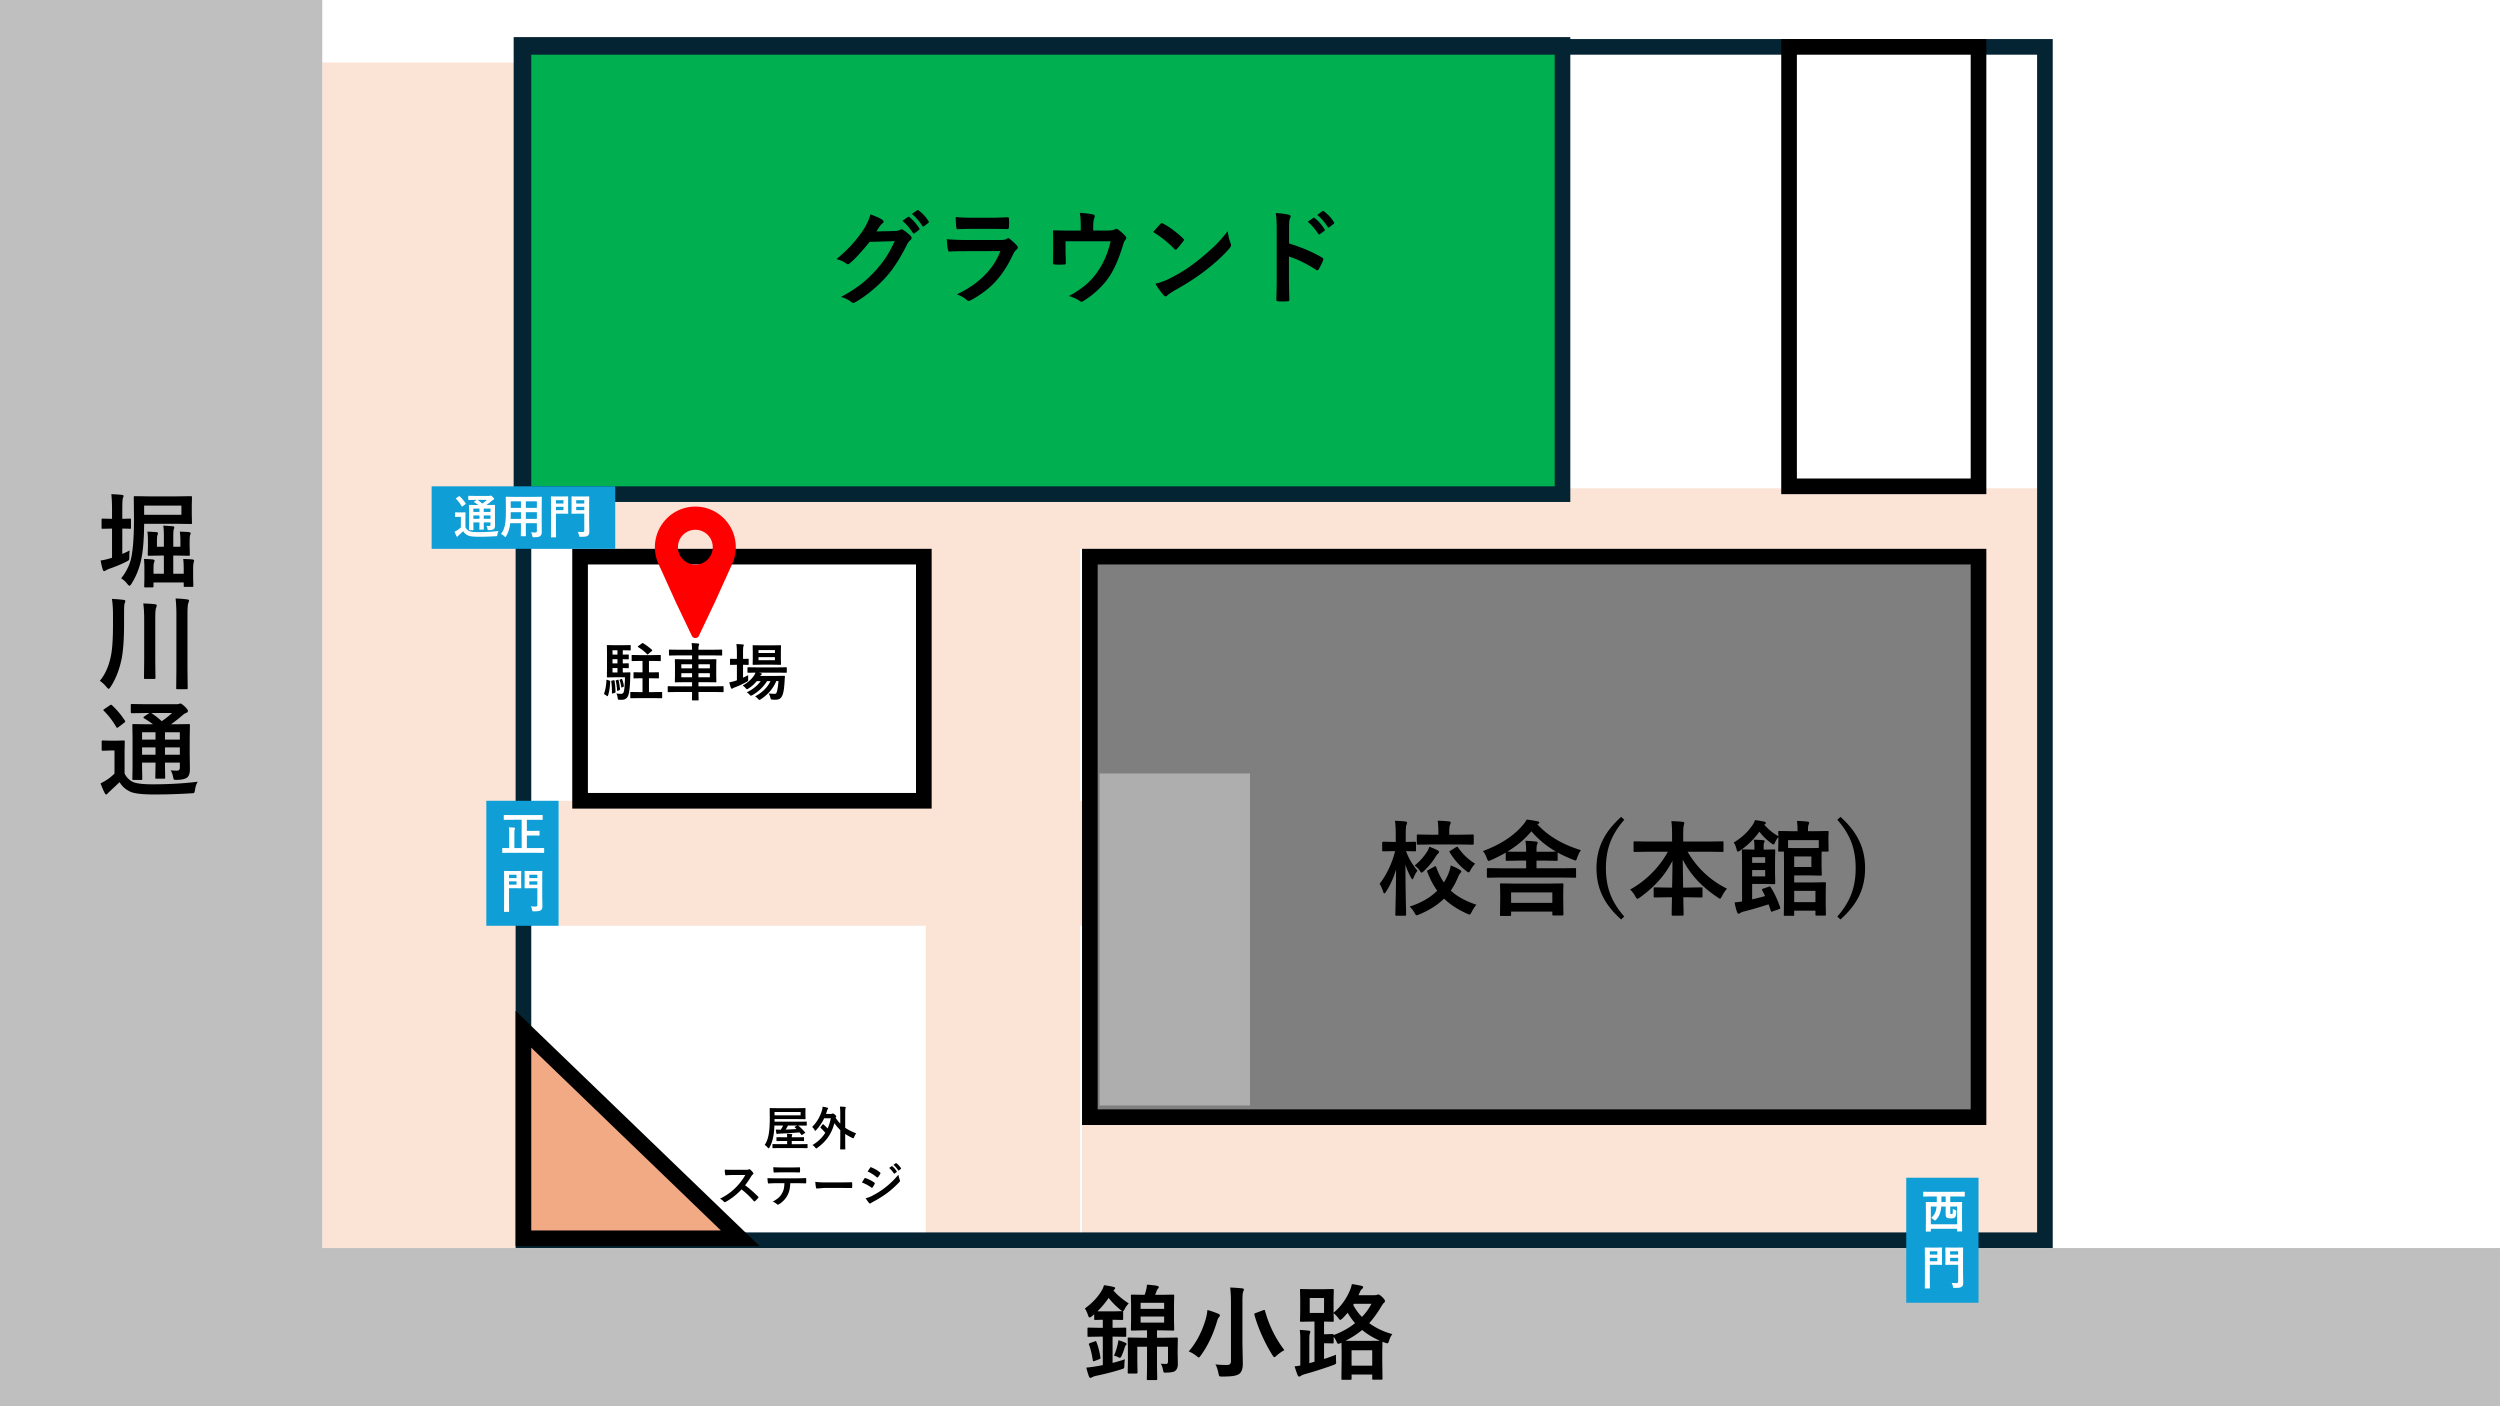
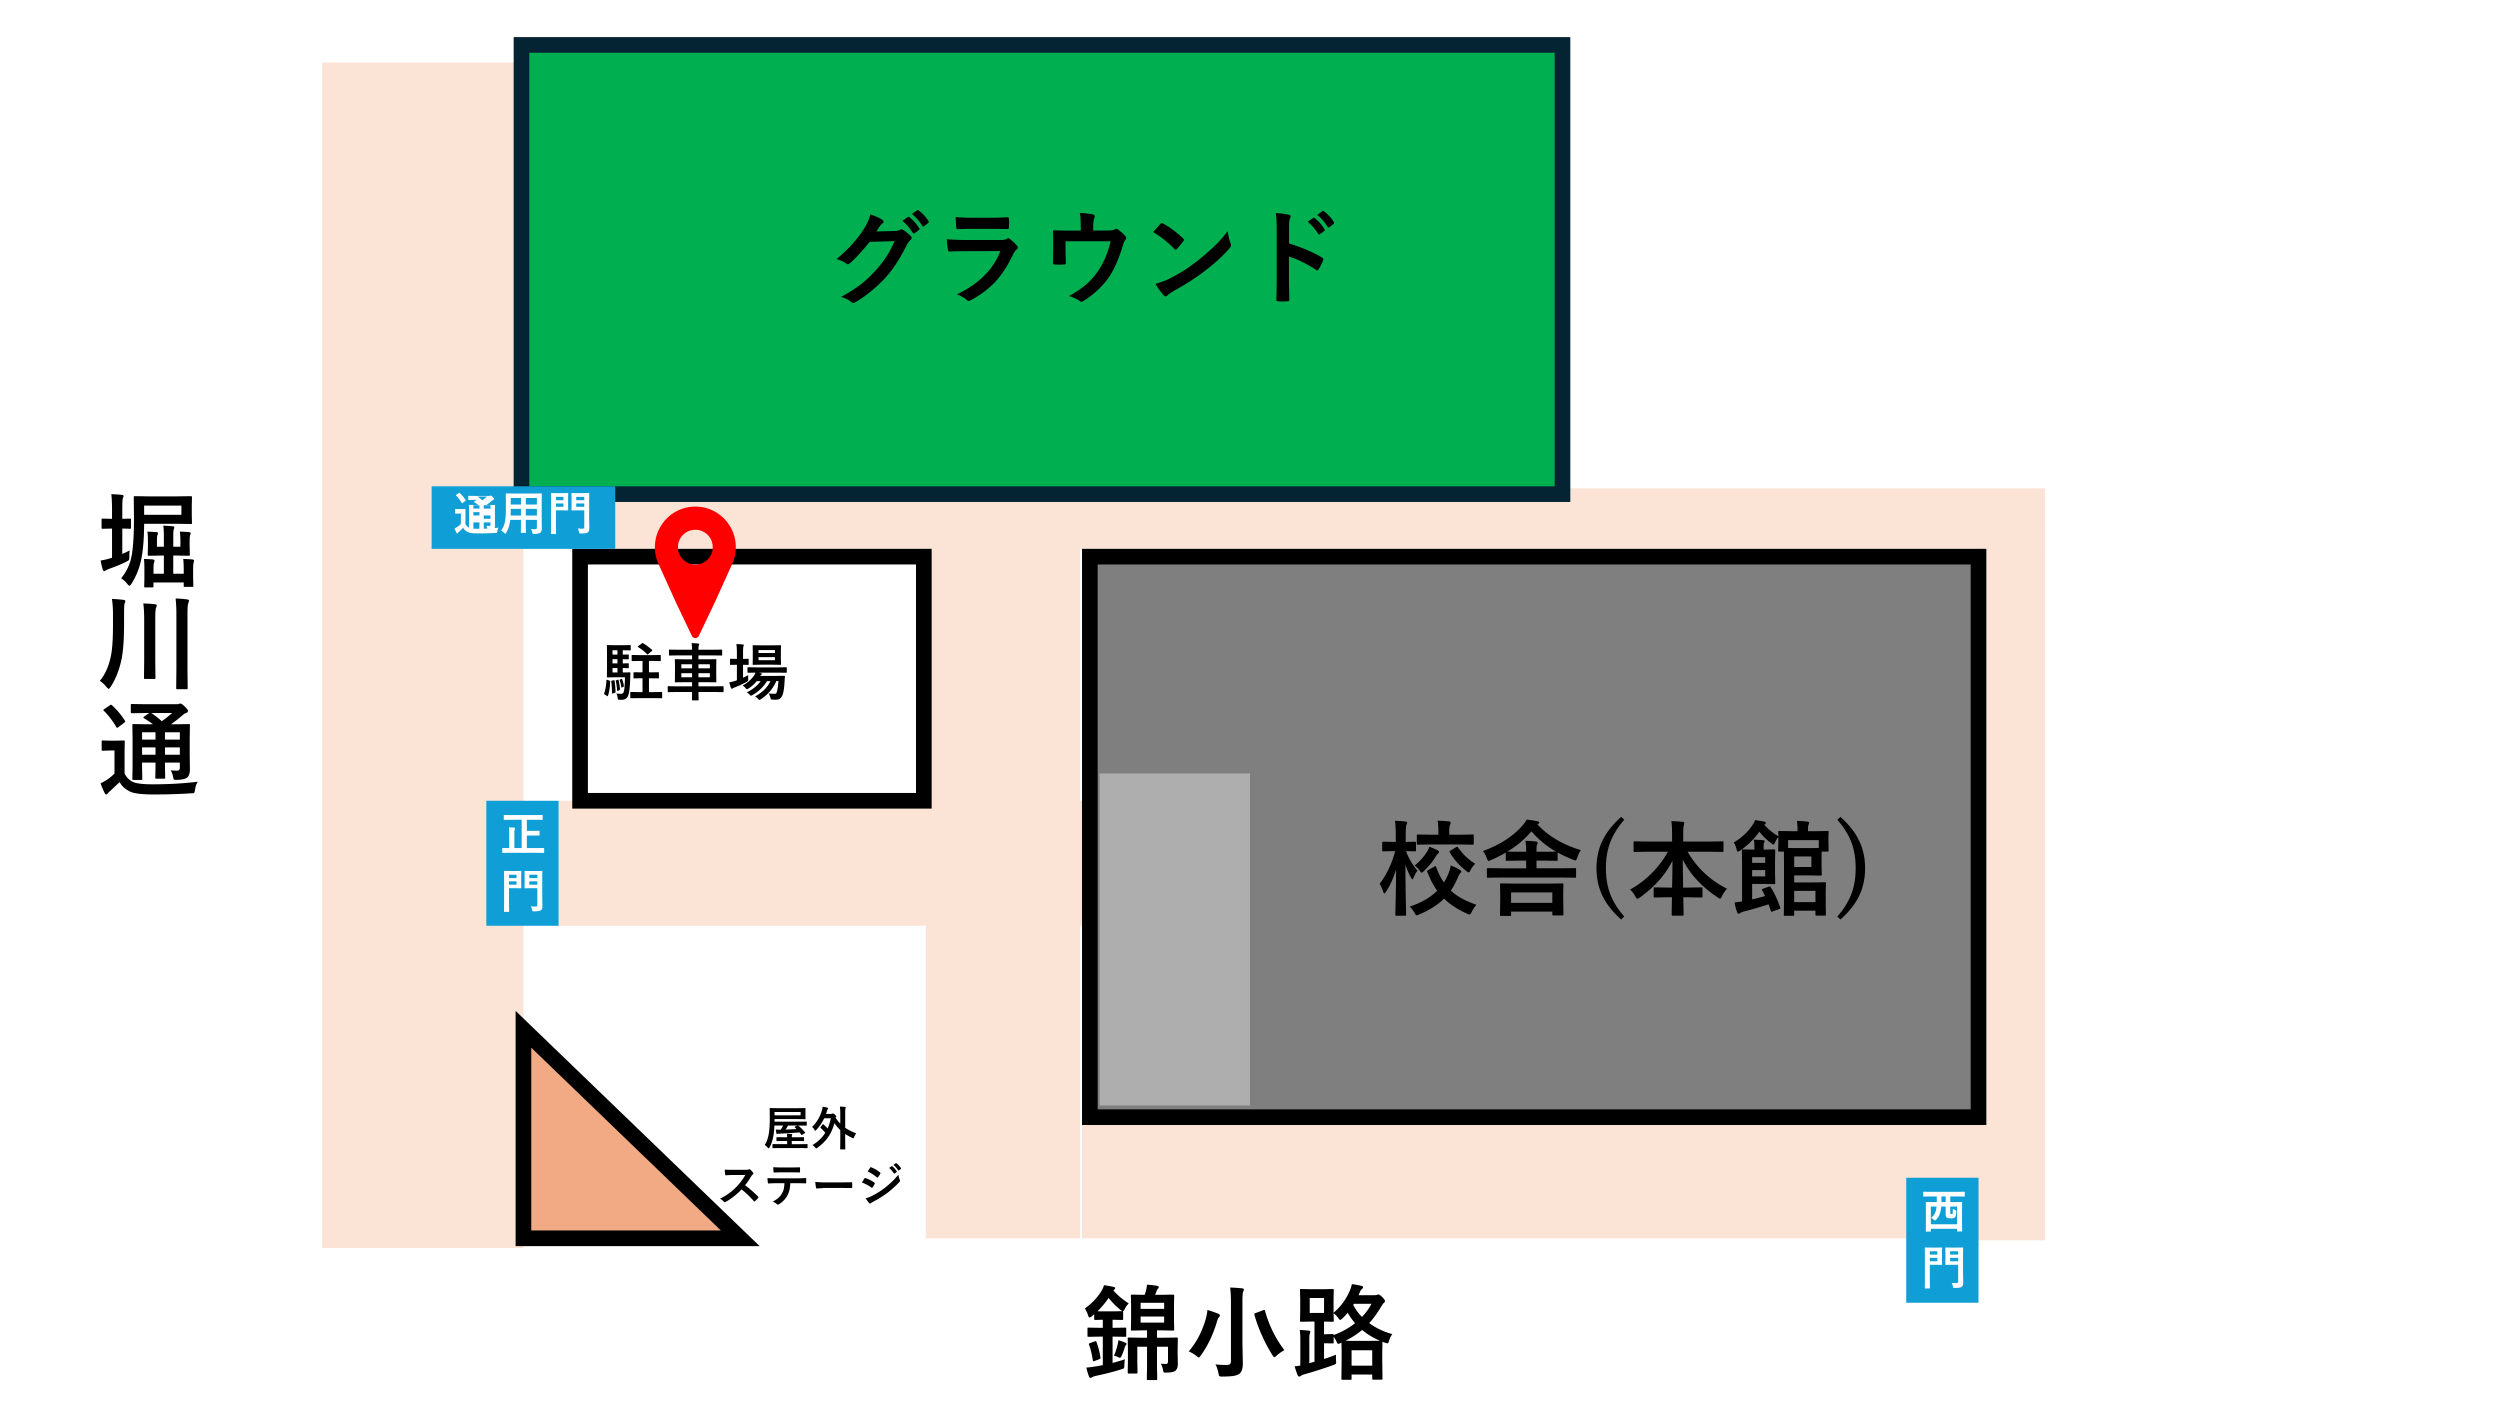
<svg xmlns="http://www.w3.org/2000/svg" width="1280" height="720" viewBox="0 0 960 540">
  <path fill="#fff" fill-rule="evenodd" d="M0 540h960V0H0Z" />
  <path fill="#fbe3d6" fill-rule="evenodd" d="M759 476.25h26.25V204H759Z" data-name="P" />
  <path fill="#fbe3d6" fill-rule="evenodd" d="M414.752 210.75h370.5V187.5h-370.5Zm.748 264.75h348V429h-348Zm-60 0h59.25v-156H355.5Z" data-name="P" />
  <path fill="#fbe3d6" fill-rule="evenodd" d="M171 210.75h244.5V187.5H171Z" data-name="P" />
  <path fill="#fbe3d6" fill-rule="evenodd" d="M355.5 307.5h59.25V186.75H355.5Zm-141 48h204v-48h-204Zm-90.75 123.75H201V23.999h-77.25Z" data-name="P" />
  <g data-name="P">
    <path fill="#7f7f7f" fill-rule="evenodd" d="M418.5 429h341.25V213.75H418.5Z" />
    <path fill="none" stroke="#000" stroke-miterlimit="10" stroke-width="6.005" d="M418.5 429h341.25V213.75H418.5Z" />
  </g>
  <g data-name="P">
    <path fill="#00b050" fill-rule="evenodd" d="M200.25 189.75H600V17.25H200.25Z" />
    <path fill="none" stroke="#042433" stroke-miterlimit="10" stroke-width="6.005" d="M200.25 189.75H600V17.25H200.25Z" />
  </g>
  <path d="m336.542 88.864 7.15-.155q1.322-.06 2.003-.486a.76.76 0 0 1 .495-.154q.3-.004.652.23a18 18 0 0 1 2.7 2.158q.525.443.525.914 0 .425-.486.834-.739.582-1.302 1.709-3.75 7.615-7.89 12.295-2.72 3.07-6.277 5.924-3.05 2.45-5.81 3.982-.31.195-.64.195-.43 0-.914-.446-1.478-1.165-3.79-1.828 4.838-2.658 7.91-5.086 2.545-2.023 5.343-5.05 2.566-2.859 4.198-5.4 1.515-2.388 3.167-5.906l-9.638.291q-4.801 5.897-7.52 8.13-.428.447-.837.446-.292-.002-.582-.234-1.808-1.3-3.828-1.709c4.443-3.63 8.012-7.564 10.707-11.813q1.827-3.109 2.351-5.381 3.382 1.188 4.645 2.122c.27.18.408.407.408.67q0 .4-.447.672-.253.155-.991 1.072-.428.68-1.302 2.004m9.988-4.069 2.1-1.482a.36.36 0 0 1 .232-.097q.155 0 .37.176 2.04 1.576 3.77 4.263.116.177.116.295-.001.194-.233.349l-1.671 1.248a.6.6 0 0 1-.311.115q-.195 0-.37-.252c-1.23-1.885-2.565-3.42-4.003-4.615m3.654-2.633 1.982-1.439a.5.5 0 0 1 .252-.097q.136 0 .35.176a15.4 15.4 0 0 1 3.79 4.105.6.6 0 0 1 .116.327q0 .215-.233.392l-1.593 1.223q-.176.136-.331.137-.194 0-.35-.252-1.672-2.666-3.983-4.572m16.83 1.184q2.833.274 6.529.273h7.169q2.412 0 6.237-.194.486 0 .486.622.06.776.061 1.558a22 22 0 0 1-.061 1.554q0 .798-.561.798c-.029-.003-.08 0-.155 0l-5.619-.079h-7.87q-3.264-.001-5.46.155c-.335 0-.526-.292-.562-.874-.133-.921-.194-2.191-.194-3.813m-3.46 8.496c2.018.205 4.464.31 7.327.31h13.64q1.343 0 2.119-.447.292-.235.504-.233.253 0 .604.273c1.061.842 1.957 1.665 2.68 2.468q.388.409.388.834.001.431-.446.759-.739.62-1.341 1.867-3.186 6.788-7.267 10.986c-2.399 2.474-5.388 4.687-8.978 6.629q-.562.274-.795.273-.393.001-.878-.467-1.278-1.145-3.69-2.08 6.295-2.918 10.611-7.251c2.784-2.802 4.817-5.917 6.1-9.353l-13.582.04q-3.324-.001-5.967.155-.465.001-.583-.76-.194-.776-.446-4.003m56.237-3.324h5.327q2.271.001 2.993-.446a.87.87 0 0 1 .543-.194q.487.001.892.406a17 17 0 0 1 2.666 2.45q.27.291.27.604c0 .27-.137.565-.407.875q-.409.426-.856 1.964-2.276 7.487-5.032 11.705c-1.234 1.931-2.846 3.82-4.838 5.658q-2.626 2.432-5.425 4.104-.35.233-.64.234-.29 0-.835-.41-1.574-1.07-3.964-1.788 4.431-2.45 7.151-4.92 2.331-2.12 4.216-5 3.146-4.744 4.626-11.105h-17.316v3.342q0 .994.06 2.564.057 1.965.058 2.256-.003.506-.136.64c-.094.08-.26.119-.508.119a30 30 0 0 1-3.65 0q-.642 0-.64-.604.075-4.059.075-4.932v-3.227q0-2.699-.076-3.845c-.004-.04 0-.065 0-.08-.004-.298.187-.445.561-.445q2.839.114 6.043.115h4.062v-1.554q0-3.73-.389-5.284 3.46.27 4.917.582.857.175.856.738 0 .232-.136.507-.466 1.338-.468 3.068zm23.029.59q.991-1.203 2.78-3.108c.166-.205.357-.31.562-.31q.176 0 .525.195 3.712 1.981 7.6 5.651c.23.234.35.421.35.565q-.002.212-.234.504-1.304 1.727-2.468 2.992c-.223.205-.381.31-.486.31q-.194-.001-.507-.31a41 41 0 0 0-8.122-6.489m.874 19.87q3.188-.877 5.385-1.981 3.846-2.004 6.392-3.673 2.236-1.46 5.054-3.73 3.999-3.247 6.352-5.597 2.237-2.255 4.569-5.227c.205 1.748.575 3.299 1.108 4.644q.194.466.194.759-.002.444-.64 1.205-3.479 4.06-9.155 8.432-4.937 3.863-12.01 7.791-2.098 1.263-2.663 1.845-.405.39-.72.389-.306-.001-.679-.428a26.4 26.4 0 0 1-3.187-4.428m51.302-15.504q7.505 2.351 12.651 5.421c.353.18.525.406.525.68 0 .1-.025.22-.075.349a23 23 0 0 1-1.712 3.46c-.17.295-.342.446-.526.446q-.23 0-.446-.194c-3.73-2.4-7.215-4.1-10.453-5.112v8.795c-.003 1.446.05 4.044.155 7.781v.119c0 .32-.241.485-.72.485q-.896.056-1.77.058-.89.001-1.766-.058c-.507-.003-.759-.201-.759-.604q.156-3.847.155-7.827V87.69q0-3.63-.388-5.885c2.33.155 3.992.37 4.974.64q.761.156.76.684-.001.33-.332.913-.272.524-.273 3.734zm7.173-8.327 2.097-1.46a.45.45 0 0 1 .255-.098q.134 0 .35.176 2.037 1.576 3.769 4.263a.5.5 0 0 1 .115.295c0 .115-.068.234-.212.349l-1.69 1.227c-.12.09-.22.136-.314.136q-.171.002-.349-.252-1.864-2.844-4.021-4.636m3.654-2.633 2-1.446a.45.45 0 0 1 .252-.097q.136-.001.331.176a15.4 15.4 0 0 1 3.792 4.122.7.7 0 0 1 .115.331q-.001.215-.234.392l-1.594 1.248a.57.57 0 0 1-.31.119q-.213.002-.37-.255-1.672-2.676-3.982-4.59m26.378 259.965c-.248.402-.46.603-.644.603-.14 0-.284-.226-.424-.68q-.603-1.849-1.364-2.994 4.123-5.424 5.968-12.578h-.68l-3.849.078q-.307 0-.388-.097-.059-.078-.058-.37v-2.836q0-.39.446-.389l3.85.077h.913v-2.657c-.004-2.366-.104-4.183-.313-5.45q2.292.058 3.986.271.68.079.68.409-.002.328-.234.872-.292.563-.292 3.821v2.734l3.497-.077q.448 0 .45.389v2.837q-.005.33-.08.407-.08.06-.37.06l-3.382-.079q1.44 3.986 4.392 7.523-.835 1.07-1.438 2.586-.308.72-.486.72c-.14 0-.324-.215-.543-.642-.856-1.505-1.572-3.162-2.158-4.977q.022 6.688.158 13.86l.097 4.006.018 1.244q0 .349-.076.427-.08.058-.392.059h-3.223q-.334 0-.388-.078-.06-.097-.061-.408 0-.079.06-2.741.192-7.777.231-14.522-1.457 4.82-3.903 8.592m34.745 4.938q-1.068 1.245-1.828 2.82-.464.95-.795.952-.217-.001-.913-.311-5.482-2.47-8.882-5.813-3.713 3.655-9.6 6.105-.7.31-.954.31-.289 0-.794-.952-.875-1.575-1.907-2.39c4.353-1.388 7.9-3.422 10.633-6.104-1.468-1.997-2.74-4.427-3.83-7.292a.8.8 0 0 1-.076-.272q-.005-.155.525-.427l2.291-1.283c.18-.092.313-.137.389-.137q.195 0 .33.409c.788 2.216 1.763 4.154 2.914 5.812q.836-1.263 1.633-3.09c.508-1.207.835-2.346.993-3.422q2.04.776 3.497 1.672.563.33.564.583c-.003.246-.15.511-.45.797q-.386.388-.91 1.671c-.755 1.801-1.64 3.447-2.665 4.938q3.557 3.324 9.835 5.424m-17.159-23.148-5.287.078q-.308 0-.389-.078-.058-.077-.057-.35v-3.031q-.001-.312.079-.389.075-.058.367-.058l5.287.097h2.544v-1.168q0-2.55-.27-4.223 2.623.077 4.334.272c.45.051.68.188.68.407q-.003.273-.234.838c-.223.427-.33 1.33-.33 2.706v1.168h3.672l5.248-.097q.346 0 .407.078.077.076.079.369v3.031c-.004.207-.032.33-.097.37q-.081.058-.389.058l-5.248-.078zm10.144 1.185c1.76 2.572 3.94 4.641 6.53 6.206a11.8 11.8 0 0 0-1.789 2.463q-.429.871-.72.872-.232 0-.834-.485-3.926-3.026-6.395-7.194-.134-.195-.133-.291-.004-.156.446-.408l2.057-1.28q.35-.193.468-.193.155 0 .37.31m-11.057-.31q1.629.581 3.108 1.338.604.368.604.64c-.004.233-.137.459-.41.679q-.366.328-.953 1.24c-1.047 1.784-2.533 3.595-4.45 5.43q-.696.64-.874.64-.233 0-.755-.833-.741-1.048-1.925-1.94 2.698-2.075 4.78-5.294c.36-.595.655-1.228.875-1.9m43.841 5.312h-2.697v2.967h9.618l5.148-.078q.311 0 .37.097c.036.052.058.175.058.37v2.798q0 .29-.069.36-.066.067-.36.067l-5.147-.077h-23.165l-5.09.077q-.312 0-.37-.077-.059-.078-.058-.35v-2.799q-.001-.33.079-.408.074-.059.349-.058l5.09.078h9.561v-2.967h-2.428l-5.014.097q-.291 0-.35-.097-.04-.077-.039-.389v-2.662a54 54 0 0 1-5.655 2.876q-.7.31-.913.311-.314 0-.68-1.028-.681-1.806-1.515-2.757 9.946-3.668 15.274-9.899 1.067-1.262 1.514-2.193c1.554.169 2.95.395 4.18.68.45.078.68.226.68.447-.004.232-.13.4-.389.504a2 2 0 0 0-.194.116.5.5 0 0 0-.136.098q6.195 6.714 16.712 9.898c-.572.776-1.043 1.74-1.421 2.892-.234.711-.457 1.067-.68 1.067q-.114 0-.874-.271-3.4-1.361-5.964-2.78v2.701q-.005.35-.058.428-.08.058-.352.058zm-13.852-3.459q1.124.077 4.74.078h2.429v-.388q0-2.482-.273-3.82 2.216.058 4.082.291.6.058.601.388 0 .367-.194.756-.231.484-.23 2.152v.62h2.697c2.5 0 4.098-.025 4.781-.077q-5.325-3.025-9.442-7.774-3.695 4.44-9.191 7.774m.914 24.725h-3.346q-.307 0-.367-.078t-.06-.369l.078-5.713v-2.39l-.079-3.517q.002-.311.08-.37c.05-.04.176-.058.37-.058l5.439.078h12.575l5.44-.078c.219 0 .352.026.388.078q.06.078.06.35l-.078 3.031v2.74l.079 5.655q-.005.31-.08.388-.077.058-.348.059h-3.382c-.223 0-.349-.026-.388-.078q-.06-.077-.061-.369v-1.028h-15.835v1.223q-.004.328-.079.388-.098.057-.406.058m.485-9.036v4.024h15.835v-4.024zm43.464-27.899c-2.698 3.068-4.593 6.242-5.694 9.518-.91 2.694-1.36 5.718-1.36 9.072q-.003 5.769 1.806 10.296 1.67 4.215 5.248 8.275l-1.205 1.127q-5.25-4.663-7.503-9.81-1.96-4.45-1.96-9.888-.001-6.139 2.582-11.15c1.543-2.953 3.834-5.802 6.881-8.548zm9.087 12.273-5.09.078q-.312 0-.37-.078-.059-.077-.058-.35v-3.205q0-.312.075-.37.08-.059.353-.058l5.09.078h9.27v-2.664q.001-3.364-.274-5.172 2.567.06 4.374.273.6.058.6.388.002.077-.233 1.05-.194.856-.194 3.345v2.78h9.913l5.13-.078c.205 0 .33.026.367.078q.06.077.06.35v3.206q-.004.31-.078.37c-.05.037-.17.057-.35.057l-5.129-.078h-8.24q5.461 9.367 15.158 14.205-1.09 1.145-1.943 2.876-.49.952-.759.952-.215 0-.834-.447-9.255-6.14-13.468-14.554-.005.116.137 10.734h2.057l4.9-.078q.346 0 .406.078c.05.05.08.168.08.35v3.03q-.005.292-.08.36-.076.068-.406.068l-4.9-.077h-1.982q.021 2 .08 4.564.038 1.825.039 2.078c-.004.271-.151.408-.45.408h-3.69q-.447 0-.446-.408-.005-1.515.115-6.642h-1.709l-4.9.077c-.204 0-.33-.026-.366-.077q-.06-.078-.061-.35v-3.032q.002-.31.079-.369c.05-.04.169-.058.349-.058l4.9.078h1.747q.136-5.086.137-10.306-4.005 8.044-12.536 14.127-.66.485-.932.485-.311 0-.759-.874-.875-1.653-2.057-2.662 4.64-2.527 8.568-6.53 3.632-3.712 5.964-8.006zm69.374-.479q0 .31-.076.368-.08.059-.388.059h-2.198q-.039.524-.04 2.272v3.301l.08 3.204q0 .31-.069.379-.07.067-.378.068l-3.849-.078h-6.295v2.702h7.443l4.255-.078q.346 0 .428.078.056.057.058.31l-.08 3.558v5.014l.08 3.421q0 .31-.097.37-.08.058-.37.058h-3.127q-.311 0-.37-.078-.059-.079-.058-.35v-1.48h-8.162v1.558c-.003.207-.025.33-.079.369-.05.038-.176.059-.37.059h-3.108q-.312 0-.37-.078-.059-.079-.058-.35l.079-5.499v-14.164l-.04-4.566h-1.748q-.312 0-.388-.078-.059-.077-.058-.35l.076-3.825v-1.341a6.5 6.5 0 0 0-1.223 1.982q-.35.874-.64.874-.255 0-.914-.486c-1.648-1.18-3.155-2.653-4.53-4.417-2.075 2.877-4.539 5.295-7.402 7.253-.392.258-.68.389-.874.389-.184-.001-.331-.24-.45-.72q-.405-1.77-1.108-2.78 4.668-2.78 7.328-6.881.428-.584.834-1.712 2.06.272 3.5.584.639.117.64.487 0 .388-.406.564l-.194.117c1.46 1.712 3.277 3.199 5.439 4.455q-.019-.408-.058-1.088a10 10 0 0 1-.018-.505c-.004-.208.025-.33.076-.37q.08-.059.37-.058l5.05.078h1.925v-.195q0-2.453-.252-3.758 2.196.058 4.061.273.641.077.64.408.001.273-.23.838-.215.428-.215 2.064v.37h2.428l5.014-.078q.352 0 .428.078.059.077.058.35l-.076 1.787v1.437zm-3.77-3.981h-11.795v3.009q.756.038 3.342.039h5.305q2.508 0 3.148-.04zm-1.28 19.482h-8.163v4.333h8.162zm-1.558-9.154v-4.055h-6.605v4.055zm-15.605 7.787q2.042 3.205 3.598 7.676c.035.141.057.246.057.31q0 .215-.468.409l-2.388.835c-.299.104-.471.156-.525.156q-.136 0-.234-.312-.015-.097-.874-2.525a167 167 0 0 1-9.345 2.72 4.5 4.5 0 0 0-1.518.603q-.35.271-.64.272c-.22 0-.404-.162-.544-.486-.417-1.036-.745-2.32-.993-3.848q1.48-.135 2.856-.369v-14.51l-.075-5.03q0-.33.075-.39.08-.057.37-.057l4.177.078h.194v-1.186q.001-1.67-.23-2.623c1.63.05 2.831.116 3.594.194q.563.058.564.447-.003.155-.233.544-.156.37-.155 1.4v1.224h.64l3.382-.078q.309 0 .37.078c.036.05.058.174.058.369l-.08 3.848v4.781l.08 3.867q-.001.409-.428.409l-3.382-.078h-5.054v5.916a107 107 0 0 0 4.975-1.263 46 46 0 0 0-1.108-2.196q-.114-.194-.115-.291.001-.195.504-.389l2.1-.72q.331-.116.446-.116.156 0 .35.33m-2.136-4.187v-2.417h-5.015v2.417zm0-7.367h-5.015v2.17h5.015zm28.912-15.481q5.207 4.682 7.482 9.849 1.96 4.469 1.96 9.849.002 6.197-2.564 11.189-2.292 4.41-6.878 8.509l-1.223-1.127c2.705-3.07 4.605-6.236 5.691-9.5q1.36-4.02 1.36-9.071.001-5.79-1.788-10.296-1.69-4.254-5.263-8.294z" data-name="P" />
  <g data-name="P">
    <path fill="#fff" fill-rule="evenodd" d="M222.75 307.5h132v-93.75h-132Z" />
    <path fill="none" stroke="#000" stroke-miterlimit="10" stroke-width="6.005" d="M222.75 307.5h132v-93.75h-132Z" />
  </g>
  <path fill="#aeaeae" fill-rule="evenodd" d="M422.252 424.5h57.75V297h-57.75Z" data-name="P" />
-   <path fill="none" stroke="#042433" stroke-miterlimit="10" stroke-width="6.005" d="M201 476.25h584.25V17.999H201Z" data-name="P" />
  <g data-name="P">
    <path fill="#f2aa84" fill-rule="evenodd" d="M201 475.5v-80.25l83.25 80.25" />
    <path fill="none" stroke="#000" stroke-miterlimit="10" stroke-width="6.005" d="M201 475.5v-80.25l83.25 80.25Z" />
  </g>
  <path d="M297.9 433.76q1.338.035 1.91.035.492-.696.905-1.586h-3.333q-.089 2.21-.379 3.891-.51 2.843-1.547 4.56-.222.326-.29.326-.081 0-.344-.29a5.5 5.5 0 0 0-1.187-1.039q1.125-1.62 1.565-4.196.395-2.358.396-5.965l-.035-3.774q0-.159.035-.194.026-.026.14-.026l2.49.035h8.418l2.48-.035q.15 0 .176.044.026.034.026.176l-.035 1.24v1.382l.035 1.223q0 .149-.035.176t-.167.026l-2.48-.035h-9.227v.997h9.675l2.48-.035q.16 0 .194.035.027.035.027.158v1.162q0 .14-.036.167a.4.4 0 0 1-.184.026l-2.48-.035h-.564q1.17.967 2.595 2.58.079.096.08.149-.001.07-.185.193l-.915.626q-.185.131-.238.132-.07-.002-.14-.132l-.704-.915q-3.844.307-7.784.475-.422.016-.581.088a.8.8 0 0 1-.264.07q-.185 0-.237-.238a21 21 0 0 1-.255-1.477m9.535-5.469v-1.276h-10.018v1.276zm-2.216 4.64q-.107-.096-.106-.14 0-.055.158-.15l.827-.432h-3.509q-.45.899-.906 1.55 2.866-.114 4.17-.21zm-5.946 7.925-2.454.035q-.142 0-.167-.043-.027-.037-.027-.168v-1.16q0-.134.03-.163.032-.031.164-.031l2.454.035h2.99v-1.224h-1.477l-2.428.035q-.15 0-.176-.035t-.026-.167v-1.082q0-.15.035-.185.035-.026.167-.026l2.428.035h1.477v-.035q0-.842-.088-1.317.818.027 1.69.115.36.025.36.193 0 .122-.106.36a1.9 1.9 0 0 0-.088.631v.053h2.085l2.42-.035q.148 0 .184.044.026.036.026.167v1.082q0 .14-.03.171-.032.03-.18.031l-2.42-.035h-2.085v1.224h3.422l2.445-.035q.14-.001.176.035.026.035.027.158v1.161q0 .15-.036.185-.035.026-.167.026l-2.445-.035zm16.943-9.078a18 18 0 0 1 1.584 1.55q.808-1.762 1.24-3.91h-2.56a17.6 17.6 0 0 1-3.06 4.525q-.24.273-.361.273-.124 0-.308-.36a3.7 3.7 0 0 0-.898-1.1q2.683-2.683 3.783-6.376.21-.713.237-1.416 1.215.2 1.838.395.273.078.273.245a.4.4 0 0 1-.132.308q-.123.122-.36.922l-.308.912h1.856q.351 0 .545-.105a.6.6 0 0 1 .246-.07q.264-.002.792.483.527.457.528.625 0 .096-.185.308l-.106.176a13 13 0 0 0 1.804 2.306v-3.806q0-1.794-.15-2.735 1.231.027 1.988.141.272.026.273.176-.001.089-.097.36-.124.326-.123 2.006v5.452q1.6 1.118 4.23 2.157a5.3 5.3 0 0 0-.791 1.426q-.177.45-.325.45-.097-.001-.414-.142a20 20 0 0 1-2.7-1.514v2.597l.035 3.135q0 .14-.035.176-.036.025-.167.026h-1.566q-.142 0-.167-.035-.027-.036-.027-.167l.036-3.135v-4.094a15.2 15.2 0 0 1-2.252-2.668q-.845 3.268-2.665 5.733-1.532 2.06-3.88 3.751-.334.255-.43.255-.088 0-.396-.36a4.4 4.4 0 0 0-1.047-.959q3.166-1.885 4.917-4.72a19 19 0 0 0-1.777-1.841q-.105-.115-.105-.167 0-.08.105-.212l.74-.96q.096-.123.158-.123.07-.001.184.106m-30.093 23.361q2.516 1.865 4.987 4.357.141.14.141.255 0 .113-.123.264a9.7 9.7 0 0 1-1.205 1.232q-.115.105-.22.106-.106 0-.255-.141a32.7 32.7 0 0 0-4.68-4.471q-2.824 2.945-6.05 4.759-.327.139-.415.14a.39.39 0 0 1-.307-.158q-.502-.625-1.513-1.18 2.171-1.099 3.73-2.27a23 23 0 0 0 2.612-2.322 23.3 23.3 0 0 0 3.386-4.523l-4.644.018a36 36 0 0 0-2.85.114q-.176.018-.237-.307-.16-.678-.159-1.873.967.07 3.044.07h4.952q.94 0 1.24-.167a.33.33 0 0 1 .202-.07q.088 0 .308.14.58.458 1.17 1.267.088.15.088.229-.001.184-.238.36a3.4 3.4 0 0 0-.66.801 31 31 0 0 1-2.304 3.37m17.348-.789q-.088 1.645-.343 2.685a8.2 8.2 0 0 1-.721 1.912 8.4 8.4 0 0 1-1.53 2.096q-.812.819-1.637 1.312-.343.22-.536.22a.53.53 0 0 1-.379-.176q-.58-.58-1.61-.96 1.452-.783 2.288-1.55a6.6 6.6 0 0 0 1.302-1.664q.51-.909.703-1.859.158-.767.211-2.017h-3.42q-.863 0-2.7.106-.204.026-.238-.343a10 10 0 0 1-.141-1.725q1.012.087 3.061.088h8.092q1.927 0 3.51-.106.192 0 .193.361.018.185.018.695 0 .501-.018.687 0 .307-.264.307a93 93 0 0 0-3.421-.07zm-6.553-6.135q1.575.087 2.99.088h4.038q1.847 0 3.035-.07.219-.001.22.342a8.4 8.4 0 0 1 0 1.311q0 .343-.238.344a82 82 0 0 0-3.017-.053h-4.037q-.511 0-2.56.07-.281 0-.308-.308a19 19 0 0 1-.061-.845zm16.151 5.609q1.408.22 3.888.22h5.806q.853 0 2.199-.026a188 188 0 0 0 1.944-.035h.088q.236 0 .237.255a14 14 0 0 1 0 1.698q0 .271-.255.273h-.07q-2.7-.036-4.02-.035h-6.483l-2.647.22q-.344 0-.414-.379-.159-.713-.272-2.19m17.919.245.599-.985q.236-.387.36-.554.131-.184.273-.184.034 0 .062.008a12.9 12.9 0 0 1 3.465 1.767q.194.14.194.264a.6.6 0 0 1-.07.202q-.23.555-.792 1.372-.15.175-.234.176-.084 0-.215-.106-1.54-1.135-3.642-1.96m2.182-4.228.95-1.44q.121-.203.255-.203.079-.002.202.061 2.04.826 3.387 1.995.14.096.14.228a.5.5 0 0 1-.07.237q-.528.93-.924 1.353a.19.19 0 0 1-.176.106q-.115 0-.272-.123-1.699-1.406-3.492-2.214m-.757 10.268q1.144-.22 2.446-.89 2.92-1.53 4.934-3.115 2.788-2.12 5.19-5.024.122.853.527 2.014a1 1 0 0 1 .088.343q0 .21-.193.413a38 38 0 0 1-4.583 4.163q-2.094 1.592-5.383 3.388-.941.51-1.047.617-.14.139-.29.14-.194 0-.36-.22-.511-.51-1.329-1.829m9.007-11.613.95-.668a.2.2 0 0 1 .106-.043q.07 0 .167.079.923.72 1.706 1.923a.26.26 0 0 1 .053.131q0 .089-.105.158l-.757.563a.27.27 0 0 1-.14.052q-.08 0-.16-.114-.844-1.274-1.82-2.081m1.654-1.182.906-.652a.2.2 0 0 1 .118-.044q.058 0 .146.08a7 7 0 0 1 1.715 1.857.3.3 0 0 1 .053.15q0 .095-.106.176l-.721.554q-.08.061-.14.062-.098 0-.168-.115a8.5 8.5 0 0 0-1.803-2.068" data-name="P" />
  <path fill="#0f9ed5" fill-rule="evenodd" d="M165.75 210.75h70.5v-24h-70.5Z" data-name="P" />
-   <path fill="#fff" d="M186.726 201.915q.65.053 1.135.053.483-.002.483-.524v-.854h-2.586v.482l.036 2.085q0 .148-.031.18-.03.03-.154.03h-1.329q-.15 0-.175-.035-.027-.036-.027-.175l.036-2.085v-.482h-2.34v.684l.035 2.11q0 .14-.03.172-.032.03-.164.03h-1.319q-.149 0-.185-.035-.026-.035-.026-.167l.035-2.1v-5.061l-.035-2.144q0-.142.035-.168t.176-.026l2.401.035h.968q-.484-.397-1.548-1.047-.106-.08-.106-.141 0-.062.141-.176l.889-.599h-.67l-2.356.035q-.203 0-.203-.175v-1.205q0-.16.035-.194.035-.026.168-.026l2.357.035h5.348q.325 0 .466-.053a.7.7 0 0 1 .273-.07q.166 0 .739.519.553.536.554.774 0 .236-.308.343-.264.078-.686.449a24 24 0 0 1-1.962 1.531h.669l2.427-.035q.141 0 .177.035.026.035.026.159l-.035 2.31v2.768l.035 2.558q0 1.018-.449 1.423-.51.413-1.838.43-.414 0-.493-.061-.053-.053-.123-.352-.177-.915-.466-1.24m-.968-2.697h2.586v-1.275h-2.586zm2.586-3.908h-2.586v1.278h2.586zm-6.57 1.278h2.34v-1.278h-2.34zm0 2.63h2.34v-1.275h-2.34zm5.225-7.26h-3.615q.914.607 1.812 1.425a18 18 0 0 0 1.803-1.426m4.468 11.94q-.353.51-.484 1.426-.07.447-.176.519-.08.06-.492.07a101 101 0 0 1-6.395.202q-3.229 0-4.23-.502-1.233-.6-1.821-1.648l-1.716 1.613a4 4 0 0 0-.36.352q-.107.185-.255.185-.132 0-.256-.237-.281-.528-.73-1.688.555-.273 1.039-.58.65-.405 1.39-1.117v-4.018h-.757l-1.258.044q-.159 0-.193-.044-.029-.035-.027-.176v-1.372q0-.141.044-.167.035-.026.176-.026l1.258.035h1.046l1.294-.035q.148 0 .175.035t.027.158l-.036 1.715v3.833q.555 1.072 1.531 1.494.923.378 3.386.378 4.09 0 7.82-.448m-14.9-13.269q1.24 1.135 2.216 2.649.07.105.07.15 0 .068-.175.21l-1.012.774q-.185.124-.228.124-.062-.001-.15-.14-.967-1.656-2.155-2.817-.098-.079-.097-.132 0-.07.167-.176l.968-.66q.149-.097.22-.096.07 0 .176.114m27.34 13.782q.984.07 1.67.07.581 0 .582-.588v-2.986h-4.24v2.144l.035 2.662q0 .141-.035.167t-.158.026h-1.558q-.14 0-.166-.035-.027-.035-.027-.158l.035-2.662v-2.144h-4.107q-.327 2.943-1.566 4.982-.202.36-.325.36-.09 0-.378-.29a4.9 4.9 0 0 0-1.276-.915q1.064-1.372 1.477-3.36.38-1.811.379-4.811v-2.956l-.035-2.947q0-.159.044-.193.034-.027.175-.026l2.463.035h8.47l2.481-.035q.15-.001.176.043.026.036.027.176l-.036 2.947v7.978l.036 2.48q-.002.968-.599 1.461-.519.465-2.375.466-.44 0-.51-.07-.07-.061-.158-.449a5.2 5.2 0 0 0-.501-1.372m-1.988-5.176h4.24v-2.544h-4.24zm4.24-6.716h-4.24v2.501h4.24zm-10.09 6.716h3.976v-2.544h-3.923v.203q0 1.284-.052 2.341m.053-4.215h3.923v-2.501h-3.923zm25.747 9.183q.853.087 1.75.088.458 0 .608-.176.131-.15.132-.527v-6.336h-2.754l-1.944.036q-.158 0-.193-.036-.026-.035-.026-.167l.035-1.694v-2.89l-.035-1.686q0-.15.044-.176.035-.027.175-.027l1.944.036h2.499l1.961-.036q.15 0 .176.036.026.034.026.167l-.035 2.354v7.232l.07 3.585q0 .72-.114 1.072a1.3 1.3 0 0 1-.405.588q-.36.298-.923.387-.564.097-1.838.097-.45-.001-.537-.088-.088-.08-.158-.493-.185-.854-.458-1.346m-.606-8.305h3.096v-1.293h-3.096zm3.096-3.825h-3.096v1.274h3.096zm-8.12-1.425 1.743-.036q.149 0 .175.036.027.033.027.167l-.035 1.826v2.626l.035 1.818q0 .149-.035.176-.037.026-.167.027l-1.742-.036h-2.762v5.119l.035 3.781q-.001.141-.035.167-.036.026-.158.027h-1.575q-.132-.001-.162-.031-.031-.031-.031-.163l.035-3.78v-7.751l-.035-3.806q0-.15.035-.176.036-.027.167-.027l2.085.036zm.124 5.25v-1.293h-2.885v1.293zm0-3.825h-2.885v1.274h2.885z" data-name="P" />
+   <path fill="#fff" d="M186.726 201.915q.65.053 1.135.053.483-.002.483-.524v-.854h-2.586v.482l.036 2.085q0 .148-.031.18-.03.03-.154.03h-1.329q-.15 0-.175-.035-.027-.036-.027-.175l.036-2.085v-.482h-2.34v.684l.035 2.11q0 .14-.03.172-.032.03-.164.03h-1.319q-.149 0-.185-.035-.026-.035-.026-.167l.035-2.1v-5.061l-.035-2.144q0-.142.035-.168t.176-.026l2.401.035h.968q-.484-.397-1.548-1.047-.106-.08-.106-.141 0-.062.141-.176l.889-.599h-.67l-2.356.035q-.203 0-.203-.175v-1.205q0-.16.035-.194.035-.026.168-.026l2.357.035h5.348q.325 0 .466-.053a.7.7 0 0 1 .273-.07q.166 0 .739.519.553.536.554.774 0 .236-.308.343-.264.078-.686.449a24 24 0 0 1-1.962 1.531h.669l2.427-.035q.141 0 .177.035.026.035.026.159l-.035 2.31v2.768l.035 2.558q0 1.018-.449 1.423-.51.413-1.838.43-.414 0-.493-.061-.053-.053-.123-.352-.177-.915-.466-1.24m-.968-2.697h2.586v-1.275h-2.586m2.586-3.908h-2.586v1.278h2.586zm-6.57 1.278h2.34v-1.278h-2.34zm0 2.63h2.34v-1.275h-2.34zm5.225-7.26h-3.615q.914.607 1.812 1.425a18 18 0 0 0 1.803-1.426m4.468 11.94q-.353.51-.484 1.426-.07.447-.176.519-.08.06-.492.07a101 101 0 0 1-6.395.202q-3.229 0-4.23-.502-1.233-.6-1.821-1.648l-1.716 1.613a4 4 0 0 0-.36.352q-.107.185-.255.185-.132 0-.256-.237-.281-.528-.73-1.688.555-.273 1.039-.58.65-.405 1.39-1.117v-4.018h-.757l-1.258.044q-.159 0-.193-.044-.029-.035-.027-.176v-1.372q0-.141.044-.167.035-.026.176-.026l1.258.035h1.046l1.294-.035q.148 0 .175.035t.027.158l-.036 1.715v3.833q.555 1.072 1.531 1.494.923.378 3.386.378 4.09 0 7.82-.448m-14.9-13.269q1.24 1.135 2.216 2.649.07.105.07.15 0 .068-.175.21l-1.012.774q-.185.124-.228.124-.062-.001-.15-.14-.967-1.656-2.155-2.817-.098-.079-.097-.132 0-.07.167-.176l.968-.66q.149-.097.22-.096.07 0 .176.114m27.34 13.782q.984.07 1.67.07.581 0 .582-.588v-2.986h-4.24v2.144l.035 2.662q0 .141-.035.167t-.158.026h-1.558q-.14 0-.166-.035-.027-.035-.027-.158l.035-2.662v-2.144h-4.107q-.327 2.943-1.566 4.982-.202.36-.325.36-.09 0-.378-.29a4.9 4.9 0 0 0-1.276-.915q1.064-1.372 1.477-3.36.38-1.811.379-4.811v-2.956l-.035-2.947q0-.159.044-.193.034-.027.175-.026l2.463.035h8.47l2.481-.035q.15-.001.176.043.026.036.027.176l-.036 2.947v7.978l.036 2.48q-.002.968-.599 1.461-.519.465-2.375.466-.44 0-.51-.07-.07-.061-.158-.449a5.2 5.2 0 0 0-.501-1.372m-1.988-5.176h4.24v-2.544h-4.24zm4.24-6.716h-4.24v2.501h4.24zm-10.09 6.716h3.976v-2.544h-3.923v.203q0 1.284-.052 2.341m.053-4.215h3.923v-2.501h-3.923zm25.747 9.183q.853.087 1.75.088.458 0 .608-.176.131-.15.132-.527v-6.336h-2.754l-1.944.036q-.158 0-.193-.036-.026-.035-.026-.167l.035-1.694v-2.89l-.035-1.686q0-.15.044-.176.035-.027.175-.027l1.944.036h2.499l1.961-.036q.15 0 .176.036.026.034.026.167l-.035 2.354v7.232l.07 3.585q0 .72-.114 1.072a1.3 1.3 0 0 1-.405.588q-.36.298-.923.387-.564.097-1.838.097-.45-.001-.537-.088-.088-.08-.158-.493-.185-.854-.458-1.346m-.606-8.305h3.096v-1.293h-3.096zm3.096-3.825h-3.096v1.274h3.096zm-8.12-1.425 1.743-.036q.149 0 .175.036.027.033.027.167l-.035 1.826v2.626l.035 1.818q0 .149-.035.176-.037.026-.167.027l-1.742-.036h-2.762v5.119l.035 3.781q-.001.141-.035.167-.036.026-.158.027h-1.575q-.132-.001-.162-.031-.031-.031-.031-.163l.035-3.78v-7.751l-.035-3.806q0-.15.035-.176.036-.027.167-.027l2.085.036zm.124 5.25v-1.293h-2.885v1.293zm0-3.825h-2.885v1.274h2.885z" data-name="P" />
  <path fill="#0f9ed5" fill-rule="evenodd" d="M186.75 355.5h27.75v-48h-27.75Z" data-name="P" />
  <path fill="#fff" d="m196.024 314.792-2.375.035q-.14-.001-.176-.035-.026-.036-.026-.158v-1.478q0-.141.044-.176.026-.027.158-.027l2.375.036h9.78l2.385-.036q.14 0 .167.036.025.034.026.167v1.478q0 .14-.035.167t-.158.026l-2.384-.035h-3.492v4.257h2.507l2.199-.035q.176 0 .176.194v1.468q0 .195-.176.194l-2.199-.035h-2.507v4.826h4.213l2.252-.035q.185 0 .185.203v1.486q0 .202-.185.202l-2.252-.035h-11.258l-2.235.035q-.176 0-.176-.202v-1.486q.001-.204.176-.203l2.235.035h.272v-5.22q0-1.778-.14-2.746 1.257.035 2.066.131.308.026.308.212 0 .15-.132.396-.123.308-.123 1.972v5.255h2.797v-10.87zm7.828 33.231q.853.088 1.75.088.458 0 .608-.176.131-.15.132-.527v-6.336h-2.754l-1.944.036q-.158 0-.193-.036-.026-.035-.026-.166l.035-1.695v-2.89l-.035-1.686q0-.15.044-.176.035-.026.175-.026l1.944.035h2.499l1.961-.035q.15 0 .176.035.026.034.026.167l-.035 2.354v7.232l.07 3.585q0 .72-.114 1.072a1.3 1.3 0 0 1-.405.588q-.36.298-.923.387-.564.097-1.838.097-.45-.001-.537-.088-.088-.08-.158-.493-.185-.854-.458-1.346m-.606-8.305h3.096v-1.293h-3.096zm3.096-3.825h-3.096v1.274h3.096zm-8.12-1.425 1.743-.035q.149 0 .176.035.026.034.026.167l-.035 1.826v2.627l.035 1.818q0 .147-.035.175-.037.026-.167.027l-1.742-.036h-2.762v5.119l.035 3.781q-.001.141-.035.167-.035.026-.158.027h-1.575q-.132 0-.162-.031-.031-.031-.031-.163l.035-3.78v-7.751l-.035-3.806q0-.15.035-.176t.167-.026l2.085.035zm.124 5.25v-1.293h-2.885v1.293zm0-3.825h-2.885v1.274h2.885z" data-name="P" />
  <path d="M239.985 260.076h-4.162l-2.521.046q-.19 0-.223-.058-.036-.048-.035-.234l.046-2.943v-5.966l-.046-2.942q0-.202.046-.235.047-.036.212-.035l2.52.047h3.753l2.356-.047q.187-.002.223.047.034.046.035.21v1.513q0 .2-.046.235-.048.035-.212.035l-2.356-.047h-.434v1.676l2.04-.047q.188 0 .234.047.035.047.036.223v1.313q0 .2-.06.235-.034.035-.21.035l-.621-.012a60 60 0 0 0-1.42-.035v1.614l2.041-.048q.188 0 .234.048.035.046.036.222v1.337q0 .2-.06.234-.034.035-.21.036l-.621-.012a58 58 0 0 0-1.42-.035v1.69h.552l2.11-.047q.27 0 .27.223v.094l-.07 1.584q-.094 5.185-.774 7.015-.634 1.63-2.498 1.631-.715 0-1.031-.023-.317-.036-.388-.153-.07-.117-.14-.62a5.4 5.4 0 0 0-.48-1.631 14 14 0 0 0 1.782.14q.667 0 .984-.598.457-1.056.528-5.762m-4.784-1.853h1.9v-1.69h-1.9zm0-6.845h1.9v-1.676h-1.9zm0 3.373h1.9v-1.614h-1.9zm14.845 5.699h-.845v5.316h1.747l3.06-.047q.188 0 .223.059.035.046.035.234v1.83q0 .197-.046.246-.048.034-.211.034l-3.06-.046h-5.594l-3.048.046q-.212 0-.246-.058-.037-.048-.036-.223v-1.829q0-.2.041-.246.041-.048.24-.047l3.05.047h1.371v-5.316h-.48l-2.71.047q-.199 0-.234-.047t-.035-.223v-1.817q0-.2.047-.235.046-.035.223-.035l2.709.047h.48v-4.384h-.985l-2.908.047q-.2 0-.246-.047-.036-.048-.035-.223v-1.782q0-.2.047-.247.047-.035.234-.035l2.908.047h4.808l2.931-.047q.187 0 .223.059.034.046.035.223v1.782q0 .199-.047.234-.048.036-.21.036l-2.932-.047h-1.35v4.384h.845l2.708-.047q.187 0 .234.047.035.046.036.223v1.817q-.001.188-.041.229-.042.04-.229.04zm-3.096-13.454q1.383.798 3.412 2.524.14.14.14.188 0 .082-.222.294l-1.36 1.15q-.212.177-.27.177-.105 0-.211-.141-1.302-1.41-3.388-2.701-.141-.094-.141-.165-.002-.082.187-.246l1.349-.987q.221-.165.305-.164.08 0 .199.07m-13.695 14.088.727.247q.339.091.34.258 0 .034-.012.117-.129 3.367-.856 5.455-.06.176-.129.176-.06 0-.281-.129l-.798-.504q-.27-.153-.27-.317 0-.072.036-.188.68-1.89.867-4.95.012-.235.118-.235.046-.001.258.07m2.356.141q.2-.024.223-.023.116-.001.141.199.351 2.182.387 4.224v.117q-.001.21-.293.317l-.75.211a.8.8 0 0 1-.223.059q-.106 0-.106-.223v-.481q0-1.832-.258-3.942a1 1 0 0 1-.012-.118q0-.165.294-.21zm1.56-.187q.151-.06.21-.06.107 0 .153.224.34 1.302.551 3.414.011.082.012.106 0 .176-.305.305l-.504.211a.7.7 0 0 1-.223.082q-.093 0-.105-.223a20.3 20.3 0 0 0-.504-3.578.6.6 0 0 1-.024-.13q0-.094.258-.187zm1.395-.294a.6.6 0 0 1 .164-.035q.106 0 .176.176.528 1.302.669 2.535a.3.3 0 0 1 .012.07q0 .13-.223.236l-.458.246a.5.5 0 0 1-.199.059q-.119-.001-.118-.188-.246-1.585-.644-2.594a1 1 0 0 1-.024-.14q0-.084.211-.165zm21.047 4.984-2.978.047q-.235 0-.234-.258v-1.76q0-.257.234-.257l2.978.047h6.144v-1.585h-3.013l-3.342.046q-.189 0-.223-.046-.036-.048-.035-.223l.047-2.274v-3.775l-.047-2.273q0-.212.047-.258.047-.037.211-.036l3.342.047h3.013v-1.496h-5.487l-3.096.047q-.21 0-.258-.047-.036-.047-.035-.234v-1.76q0-.164.059-.198.046-.037.234-.036l3.096.047h5.487q-.024-1.498-.187-2.538 1.453.035 2.544.164.363.046.364.27a.9.9 0 0 1-.13.48q-.14.255-.14 1.624h5.71l3.131-.047q.257 0 .258.235v1.759q0 .199-.047.246-.048.035-.21.035l-3.132-.047h-5.71v1.496h3.271l3.33-.047q.187 0 .235.06.035.045.035.234l-.047 2.273v3.775l.047 2.274q0 .187-.047.229-.048.04-.223.04l-3.33-.046h-3.271v1.585h6.437l2.978-.047q.234 0 .235.258v1.759q0 .257-.235.258l-2.978-.047h-6.437l.059 2.954q0 .188-.06.223-.047.035-.233.035h-1.994q-.188-.001-.223-.047-.036-.037-.035-.21v-.4q.023-1.255.035-2.555zm12.968-5.666v-1.553h-4.373v1.553zm0-4.992h-4.373v1.562h4.373zm-10.951 1.562h4.127v-1.562h-4.127zm0 3.43h4.127v-1.553h-4.127zm28.328 7.345q4.21-2.264 5.898-5.863h-1.29q-2.204 3.415-5.592 5.34-.459.257-.61.257-.177 0-.598-.457a4.4 4.4 0 0 0-1.009-.832q3.376-1.585 5.359-4.308h-1.513a12.8 12.8 0 0 1-3.166 2.82q-.516.317-.61.317-.14 0-.503-.434a5.2 5.2 0 0 0-1.15-1.008q2.85-1.547 4.444-3.938.235-.34.504-1.008l-2.837.047q-.188 0-.223-.047-.035-.059-.035-.235v-1.57q0-.188.047-.224.045-.035.211-.035l3.271.047h8.044l3.26-.047q.188 0 .234.047.035.046.035.211v1.571q0 .187-.04.235-.042.046-.23.047l-3.259-.047h-7.211l.797.188q.34.117.34.318 0 .199-.2.317-.258.21-.374.435h6.261l2.885-.047q.315 0 .316.223v.047a.2.2 0 0 0-.012.047l-.164 2.415q-.175 3.117-.739 4.607-.399 1.033-1.078 1.465-.62.387-1.642.387a12 12 0 0 1-1.22-.047q-.434-.035-.527-.152-.082-.106-.222-.645a8 8 0 0 0-.622-1.583q.89.153 2.18.153.446-.001.622-.141.176-.153.317-.61.398-1.29.633-4.126h-.844q-1.795 4.233-5.91 6.954-.458.268-.574.27-.176-.002-.599-.458a4.4 4.4 0 0 0-1.055-.903m6.766-19.596 2.908-.047q.187 0 .234.047.035.047.036.223l-.047 2.028v2.906l.047 2.064q-.001.187-.047.222-.048.035-.223.036l-2.908-.047h-4.514l-2.932.047q-.187 0-.222-.047-.037-.048-.036-.211l.047-2.064v-2.906l-.047-2.028q0-.2.047-.235.046-.036.211-.035l2.932.047zm.844 5.708v-1.183h-6.297v1.183zm0-3.902h-6.297v1.136h6.297zm-10.248 9.645q-.024.41-.023 1.49v.327q0 .34-.13.47a5 5 0 0 1-.504.316q-2.31 1.266-4.42 2.064-.6.21-.762.34-.259.21-.434.21-.2 0-.364-.316-.28-.68-.644-2.134a19 19 0 0 0 2.38-.598 2 2 0 0 1 .281-.105q.187-.059.27-.094v-5.962h-.2l-2.204.059q-.235 0-.235-.27v-1.829q0-.259.235-.258l2.205.047h.199v-2.065q0-2.288-.2-3.625 1.208.023 2.463.14.386.036.387.259 0 .14-.153.48-.14.376-.14 2.676v2.135l1.9-.047q.186 0 .222.047.034.046.035.211v1.83q0 .186-.047.234-.047.035-.21.035l-1.9-.059v4.977a66 66 0 0 0 1.993-.985" data-name="P" />
  <g data-name="P">
    <path fill="#fff" fill-rule="evenodd" d="M687 186.75h72.75V18H687Z" />
-     <path fill="none" stroke="#000" stroke-miterlimit="10" stroke-width="6.005" d="M687 186.75h72.75V18H687Z" />
  </g>
-   <path fill="#bfbfbf" fill-rule="evenodd" d="M0 540h123.75V0H0Zm123.75 1.5H960v-62.25H123.75Z" data-name="P" />
  <path d="M46.514 222.089q3.32-4.118 4.097-9.012.835-4.972.835-13.847l-.077-8.215q0-.35.077-.427.078-.06.35-.059l5.379.078h10.7l5.359-.078q.348 0 .427.097.058.078.058.389l-.077 2.933v3.845l.077 2.991q0 .31-.077.37-.098.058-.408.058l-5.36-.078H55.35q-.06 8.487-1.068 13.439-1.03 5.185-3.748 9.516-.544.834-.797.835-.27 0-.835-.68-1.126-1.437-2.388-2.155m23.147-24.412v-3.536H55.35v3.536zm-.621 6.467q2.66.076 3.572.194.602.116.602.427 0 .175-.097.447-.136.35-.135.389-.157.544-.156 2.584v1.672l.078 3.07q0 .33-.078.408t-.408.077l-4.563-.077h-1.32v6.99h4.019v-1.63q0-2.505-.194-4.06 2.796.097 3.612.195.563.136.563.446 0 .156-.097.466-.098.291-.097.408-.176.64-.175 2.543v3.3l.077 2.931q0 .33-.077.388-.078.058-.35.059h-2.834q-.312 0-.37-.078-.058-.077-.058-.368v-1.26H58.942v1.512q-.001.388-.388.388h-2.72q-.33 0-.407-.078-.059-.058-.058-.31l.078-2.873v-3.572q0-2.854-.156-4.096 2.544.076 3.456.194.601.136.603.446 0 .194-.098.486-.135.35-.155.427-.155.641-.155 2.505v1.632h3.981v-6.99h-1.185l-4.524.076q-.35 0-.427-.096-.06-.079-.059-.39l.078-3.07v-1.904q0-2.565-.214-3.808 1.631.057 3.495.194.564.058.564.427-.001.252-.233.876-.156.445-.155 2.43v1.885h2.66v-4.392q0-2.177-.233-3.731 2.407.136 3.728.272.504.059.505.408 0 .252-.155.622-.233.525-.233 2.507v4.314h2.738v-2.08q-.001-2.216-.233-3.732m-19.263 7.23a23 23 0 0 0-.117 2.466q0 .99-.175 1.223c-.092.13-.4.33-.932.602q-2.777 1.418-6.68 2.777-.603.233-1.165.563-.467.31-.718.311-.35-.001-.505-.524a23 23 0 0 1-.835-3.573q1.475-.177 3.456-.757l.913-.272v-11.215h-.117l-3.456.078q-.312 0-.388-.078-.059-.077-.058-.369v-2.97q0-.35.077-.428.077-.059.369-.058l3.456.078h.117v-3.42q0-3.73-.272-6.04 2.253.058 4.058.271.64.058.641.447 0 .154-.252.777-.234.62-.233 4.429v3.536l2.913-.078q.31 0 .368.097.059.077.059.389v2.97q0 .311-.078.388-.077.059-.35.059-.038 0-.893-.039-.892-.02-2.019-.039v9.74q1.36-.584 2.816-1.34m-11.438 50.082q3.126-3.789 4.292-9.792.756-3.83.757-11.659v-3.983q0-3.459-.408-6.043 2.97.155 4.428.37.717.057.718.505 0 .232-.291.912-.195.525-.195 4.314v3.537q0 8.431-.912 13.251-1.32 6.47-4.292 10.94-.486.718-.718.719-.175-.001-.796-.68-1.34-1.635-2.583-2.39m29.089-31.632a37 37 0 0 1 4.446.35q.72.076.72.524-.002.117-.272.875-.331.756-.331 4.216v21.063l.078 7.345q0 .329-.078.387-.078.06-.35.06h-3.553q-.31-.002-.369-.079-.059-.078-.058-.37l.077-7.304v-20.986q0-3.38-.31-6.081m-12.409 1.903q2.66.077 4.447.29.718.06.718.506 0 .213-.271.972-.292.602-.291 4.14v15.993l.078 6.607q-.002.33-.078.398-.079.068-.408.068h-3.496q-.312 0-.368-.078-.06-.078-.059-.388l.078-6.607v-15.877q0-3.518-.35-6.024m10.467 64.088q1.437.117 2.505.117t1.068-1.172v-1.913H63.35v1.07l.078 4.634q-.001.33-.068.399-.07.068-.34.068h-2.933q-.33 0-.387-.078-.06-.078-.059-.389l.078-4.633v-1.07h-5.165v1.518l.077 4.691q0 .31-.068.38-.069.067-.359.068h-2.913q-.33 0-.408-.078-.059-.078-.058-.369l.078-4.645V283.22l-.078-4.743q0-.311.078-.37.076-.059.388-.058l5.301.078h2.136q-1.068-.873-3.417-2.31-.233-.174-.233-.31-.001-.136.31-.388l1.962-1.32h-1.476l-5.204.078q-.447 0-.447-.388v-2.66q0-.35.078-.428.077-.059.369-.058l5.204.078H67.68q.719-.002 1.03-.117.368-.155.601-.155.37 0 1.631 1.145 1.224 1.185 1.224 1.709t-.68.757q-.582.175-1.514.99a53 53 0 0 1-4.33 3.377h1.475l5.36-.078q.31 0 .388.078.058.077.058.35l-.077 5.112v6.122l.077 5.656q0 2.253-.99 3.149-1.127.912-4.059.952-.912 0-1.087-.136-.117-.117-.272-.777-.389-2.02-1.029-2.738m-2.136-5.997h5.709v-2.812H63.35zm5.709-8.625H63.35v2.822h5.709zm-14.505 2.822h5.165v-2.822h-5.165zm0 5.803h5.165v-2.812h-5.165zm11.534-16.02h-7.981a33 33 0 0 1 4 3.144 39 39 0 0 0 3.98-3.145m9.864 26.385q-.777 1.126-1.068 3.146-.156.99-.388 1.146-.176.136-1.087.156-7.012.445-14.117.446-7.127 0-9.34-1.107-2.72-1.32-4.02-3.63l-3.787 3.553q-.583.524-.796.776-.234.408-.563.408-.292 0-.563-.525-.622-1.166-1.612-3.732 1.224-.603 2.291-1.283 1.437-.895 3.068-2.468v-8.883H42.3l-2.776.097q-.35 0-.427-.097-.06-.078-.059-.389v-3.03q0-.312.097-.368.078-.059.389-.058l2.777.077h2.31l2.855-.077q.33 0 .388.077t.059.35l-.078 3.79v8.476q1.223 2.37 3.379 3.304 2.037.836 7.476.836 9.029 0 17.262-.99m-32.894-29.318q2.738 2.503 4.893 5.843.155.233.156.33-.001.156-.389.466l-2.233 1.709q-.409.27-.504.271-.138 0-.331-.31-2.137-3.65-4.758-6.213-.213-.174-.213-.29-.001-.157.37-.389l2.135-1.456q.33-.213.485-.213.156 0 .389.252M445.73 523.645q1.069.116 1.982.117.798 0 .799-.948v-5.666h-4.22v7.508l.08 4.85q0 .446-.39.447h-3.129q-.33 0-.406-.078-.06-.077-.061-.369l.079-4.85v-7.508h-3.73v6.024l.075 3.809q0 .446-.388.447h-2.954q-.311-.001-.37-.098c-.036-.04-.058-.155-.058-.35l.08-3.983v-5.286l-.08-3.673c0-.208.03-.33.08-.369q.077-.058.348-.058l5.054.077h1.943v-2.843h-1.108l-4.604.098q-.352 0-.429-.078-.058-.079-.057-.369l.075-3.65v-5.613l-.075-3.65c-.004-.22.032-.35.097-.388q.075-.06.389-.059l4.604.078h.194q.292-.74.525-1.674.291-1.09.35-2.22 2.196.116 3.827.428c.482.102.719.266.719.487 0 .207-.1.415-.31.623q-.292.291-.525.934-.506 1.305-.564 1.422h2.237l4.604-.078q.346 0 .428.078c.036.051.058.175.058.37l-.08 3.65v5.611l.08 3.651q0 .33-.097.389-.075.057-.389.058l-4.604-.098h-1.518v2.843h2.547l5.054-.077q.405 0 .406.427l-.079 3.974v1.473l.08 4.323q-.001 1.687-.914 2.52-.7.699-3.342.738a10 10 0 0 1-.604.038q-.485 0-.64-.272-.096-.195-.235-.99-.29-1.382-.834-2.197m1.302-15.773v-2.322h-9.036v2.322zm-9.036-7.588v2.313h9.036v-2.313zm-14.068-6.77c1.565.208 2.798.434 3.69.68q.605.115.605.465-.004.252-.428.641l-.256.194q1.75 2.232 5.889 5.045a7.6 7.6 0 0 0-1.533 2.115q-.409.873-.759.874.153.038.155.407v2.504q.001.31-.079.368-.075.059-.367.059l-3.342-.078h-.273v3.093h.525l4.256-.077q.33 0 .406.077.06.078.061.35v2.663q-.004.33-.079.388t-.388.058l-4.256-.077h-.525v10.104a73 73 0 0 0 4.74-1.398 13 13 0 0 0-.211 2.312c-.004.622-.065.997-.195 1.127q-.138.135-1.032.427-4.505 1.42-9.755 2.507-.911.233-1.396.525-.393.233-.644.233-.366 0-.583-.563-.524-1.38-1.01-3.382 1.403-.097 3.906-.505.604-.098 2.428-.447v-10.94h-1.183l-4.277.077q-.308 0-.367-.077-.059-.078-.058-.37v-2.662c-.003-.208.025-.33.076-.37q.08-.058.349-.057l4.277.077h1.183v-3.093q-1.262.02-2.216.058l-.64.02q-.33 0-.388-.078-.059-.078-.058-.349v-1.766q-.875.775-.914.796-.62.446-.874.446-.31 0-.6-.912-.411-1.32-1.188-2.543 4.297-3.163 6.45-6.888.625-1.05.878-2.058m-2.507 10.009q.502.04 2.543.04h3.54l3.341-.078h.173c-.13-.027-.392-.202-.795-.525q-2.586-2.1-4.507-4.567a32.4 32.4 0 0 1-4.295 5.13m-.37 11.837q1.05 2.728 1.513 5.901.04.174.04.252 0 .232-.504.426l-1.748.677c-.223.077-.37.116-.45.116q-.21 0-.27-.426-.542-3.522-1.438-5.901a1 1 0 0 1-.08-.29q0-.195.508-.388l1.766-.638q.255-.098.353-.097.174 0 .31.368m8.413-.718a21 21 0 0 1 2.78 1.006c.23.116.35.257.35.425a.6.6 0 0 1-.195.445q-.27.213-.486.831-.603 1.992-1.223 3.326c-.223.476-.435.716-.644.716q-.253-.001-.68-.232a5.4 5.4 0 0 0-1.593-.56q.895-2.052 1.439-4.487.196-.832.252-1.47m37.256 9.276q1.92.233 4.215.233 1.047-.001 1.4-.35.347-.331.348-1.205v-22.487q0-3.558-.31-5.695 2.468.077 4.605.31.68.079.68.448 0 .232-.291.874-.272.563-.274 3.984v15.646l.158 7.91q-.004 3.013-1.438 4.024c-.572.375-1.353.634-2.353.777q-1.36.193-4.079.214-.975 0-1.147-.175-.156-.156-.331-1.05c-.339-1.607-.73-2.759-1.184-3.458m-10.242-4.976q4.35-5.015 6.529-12.42.523-1.906.64-3.48 1.652.407 4.119 1.4.68.31.68.64.002.39-.31.643-.506.583-.759 1.593-2.272 7.716-6.277 13.199-.522.757-.755.758c-.133 0-.42-.188-.874-.564q-1.267-1.069-2.993-1.769m36.727-.486a14.8 14.8 0 0 0-2.975 2.1q-.658.601-.874.602c-.17 0-.407-.252-.72-.758q-2.233-3.5-4.176-7.873c-1.194-2.709-2.111-5.254-2.759-7.639a1.4 1.4 0 0 1-.04-.291q.001-.234.601-.428l2.78-1.03c.245-.091.404-.136.468-.136.101-.001.188.123.252.369q2.37 8.456 7.443 15.084m41.446-6.156q-.874 1.205-1.204 2.43-.312 1.107-.662 1.108-.27 0-.932-.234l-.989-.369-.08 3.948v3.539l.098 6.65q0 .31-.097.369c-.054.039-.18.058-.389.058h-2.992q-.352 0-.407-.077-.06-.078-.061-.349v-1.55h-7.928v1.589q0 .31-.097.368-.075.057-.389.058h-2.971q-.334 0-.388-.078-.061-.077-.062-.35l.08-6.689v-3.072q0-3.015-.08-4.045l-.349.156q-.62.272-.874.272c-.233-.001-.47-.342-.72-1.025a9 9 0 0 0-1.028-1.671v2.118c-.003.207-.032.33-.097.369q-.058.058-.352.058l-2.738-.077h-.507v6.043q2.061-.66 4.608-1.627-.042.465-.04.971-.002.428.04 1.263.037.486.036.661 0 .505-.252.68-.174.136-.892.408c-3.863 1.382-7.507 2.544-10.943 3.487q-.95.29-1.399.6-.404.31-.68.31-.348 0-.6-.485-.586-1.419-1.187-3.459.99-.04 2.197-.31v-9.91q-.002-2.332-.215-3.732 1.398.039 3.5.272.56.058.56.409 0 .115-.194.719-.194.523-.194 2.39v8.98a46 46 0 0 1 1.982-.562v-15.433h-1.28l-3.85.077q-.312 0-.366-.077-.06-.097-.061-.409l.079-3.42v-4.76l-.08-3.46q0-.33.08-.388.077-.06.349-.059l3.849.078h4.392l3.806-.078q.35 0 .41.078c.05.052.079.175.079.37l-.08 3.46v5.209c2.68-2.267 4.749-5.062 6.198-8.388q.546-1.225.839-2.622 1.92.253 3.787.7.525.155.526.525 0 .311-.41.643-.484.37-.796 1.11l-.309.702a5 5 0 0 1-.255.584h6.104q.716 0 1.029-.155.291-.117.485-.117c.31 0 .799.318 1.457.953q1.09 1.067 1.09 1.555c-.003.284-.136.524-.41.719q-.289.193-.914 1.221-2.33 3.937-4.74 6.556 3.944 2.873 8.88 4.215m-19.161-6.004q-.6.543-.853.543-.236 0-.759-.757-.68-.934-1.787-1.827l.079 2.817c-.004.231-.033.374-.097.426q-.08.058-.392.058l-1.008-.02a100 100 0 0 0-2.237-.057v4.866h.507l2.738-.078q.449 0 .45.384 4.736-1.75 8.219-4.567-1.477-1.65-2.857-3.977c-.856 1.007-1.521 1.737-2.003 2.19m3.518 12.204v5.904h7.928V518.5zm-10.572-14.325v-5.733h-5.5v5.733zm8.22 10.672q.681.038 3.305.038h6.004l3.946-.038c-2.554-1.09-4.831-2.468-6.842-4.14a33.8 33.8 0 0 1-6.414 4.14m2.974-13.762a20 20 0 0 0 3.363 4.611q2.136-2.189 3.652-5.038h-6.723z" data-name="P" />
  <path fill="#0f9ed5" fill-rule="evenodd" d="M732 500.25h27.75v-48H732Z" data-name="P" />
  <path fill="#fff" d="m740.953 459.443-2.252.035q-.15-.001-.176-.035-.026-.035-.025-.158v-1.47q-.001-.141.035-.167.035-.026.166-.026l2.252.035h11.075l2.252-.035q.14 0 .176.035a.34.34 0 0 1 .026.159v1.469q0 .14-.044.166-.028.026-.158.027l-2.252-.035h-3.133v2.158h1.892l2.464-.035q.14 0 .177.035.023.036.025.167l-.036 3.218v3.077l.036 4.607q0 .14-.036.175-.035.027-.166.027h-1.532q-.14 0-.166-.044-.026-.026-.025-.159v-.81h-10.09v.863q.001.14-.036.176-.037.026-.165.027h-1.532q-.14-.002-.166-.036-.028-.035-.029-.167l.036-4.624v-2.717l-.036-3.613c0-.1.015-.158.036-.176q.036-.027.159-.026l2.47.035h1.551v-2.158zm.485 3.856v6.828h10.09v-6.828h-2.633v2.521q0 .219.054.28.087.09.396.089.298 0 .414-.088.122-.134.122-1.874.458.237.888.396.291.105.36.202.08.114.08.423.002.113-.008.307-.07 1.557-.561 1.962c-.292.228-.727.343-1.313.343q-1.15 0-1.626-.237-.335-.177-.45-.466-.123-.3-.122-.914v-2.944h-1.69q-.148 1.845-.652 3.059a6.2 6.2 0 0 1-1.37 2.039c-.184.181-.313.272-.396.272q-.125 0-.432-.29a4 4 0 0 0-1.064-.712q1.084-.862 1.575-2.013.406-.932.536-2.355zm4.072-1.698h1.619v-2.158h-1.619zm3.932 31.026a17 17 0 0 0 1.752.088c.302 0 .507-.058.604-.175q.134-.15.133-.527v-6.336h-2.752l-1.946.035q-.156-.001-.194-.035-.026-.036-.025-.167l.036-1.695v-2.89l-.036-1.686q0-.15.043-.176.037-.026.176-.026l1.946.035h2.497l1.96-.035q.15 0 .176.035.029.035.03.167l-.037 2.355v7.23l.069 3.586q.001.72-.112 1.072-.117.343-.406.589-.36.298-.925.386-.56.097-1.838.097-.449-.001-.536-.088-.086-.08-.158-.493-.184-.854-.457-1.346m-.608-8.305h3.097v-1.293h-3.097zm3.097-3.825h-3.097v1.275h3.097zm-8.119-1.425 1.741-.035q.15 0 .177.035.026.034.025.167l-.032 1.827v2.626l.032 1.818q0 .148-.032.175-.037.026-.17.027l-1.74-.035h-2.763v5.118l.036 3.781q.001.141-.036.168-.034.025-.158.026h-1.576q-.129 0-.162-.031-.03-.031-.029-.163l.033-3.78v-7.751l-.033-3.806c-.003-.1.011-.158.033-.176q.039-.026.169-.026l2.083.035zm.123 5.25v-1.293h-2.885v1.293zm0-3.825h-2.885v1.275h2.885z" data-name="P" />
  <g data-name="P">
    <clipPath id="a">
      <path d="M231.392 255.387h71.248v-71.244h-71.248Z" />
    </clipPath>
    <g clip-path="url(#a)">
      <path fill="red" d="M267.016 216.797a6.65 6.65 0 0 1-6.68-6.68c0-3.71 2.97-6.679 6.68-6.679 3.711 0 6.68 2.969 6.68 6.68s-2.969 6.679-6.68 6.679m0-22.264c-5.12 0-9.945 2.523-12.839 6.827-2.894 4.23-3.488 9.648-1.633 14.472l7.05 15.584 6.087 12.765c.222.52.742.816 1.335.816.594 0 1.114-.296 1.336-.816l6.086-12.765 7.05-15.584c1.856-4.824 1.262-10.241-1.632-14.472a15.46 15.46 0 0 0-12.84-6.827" />
    </g>
  </g>
</svg>